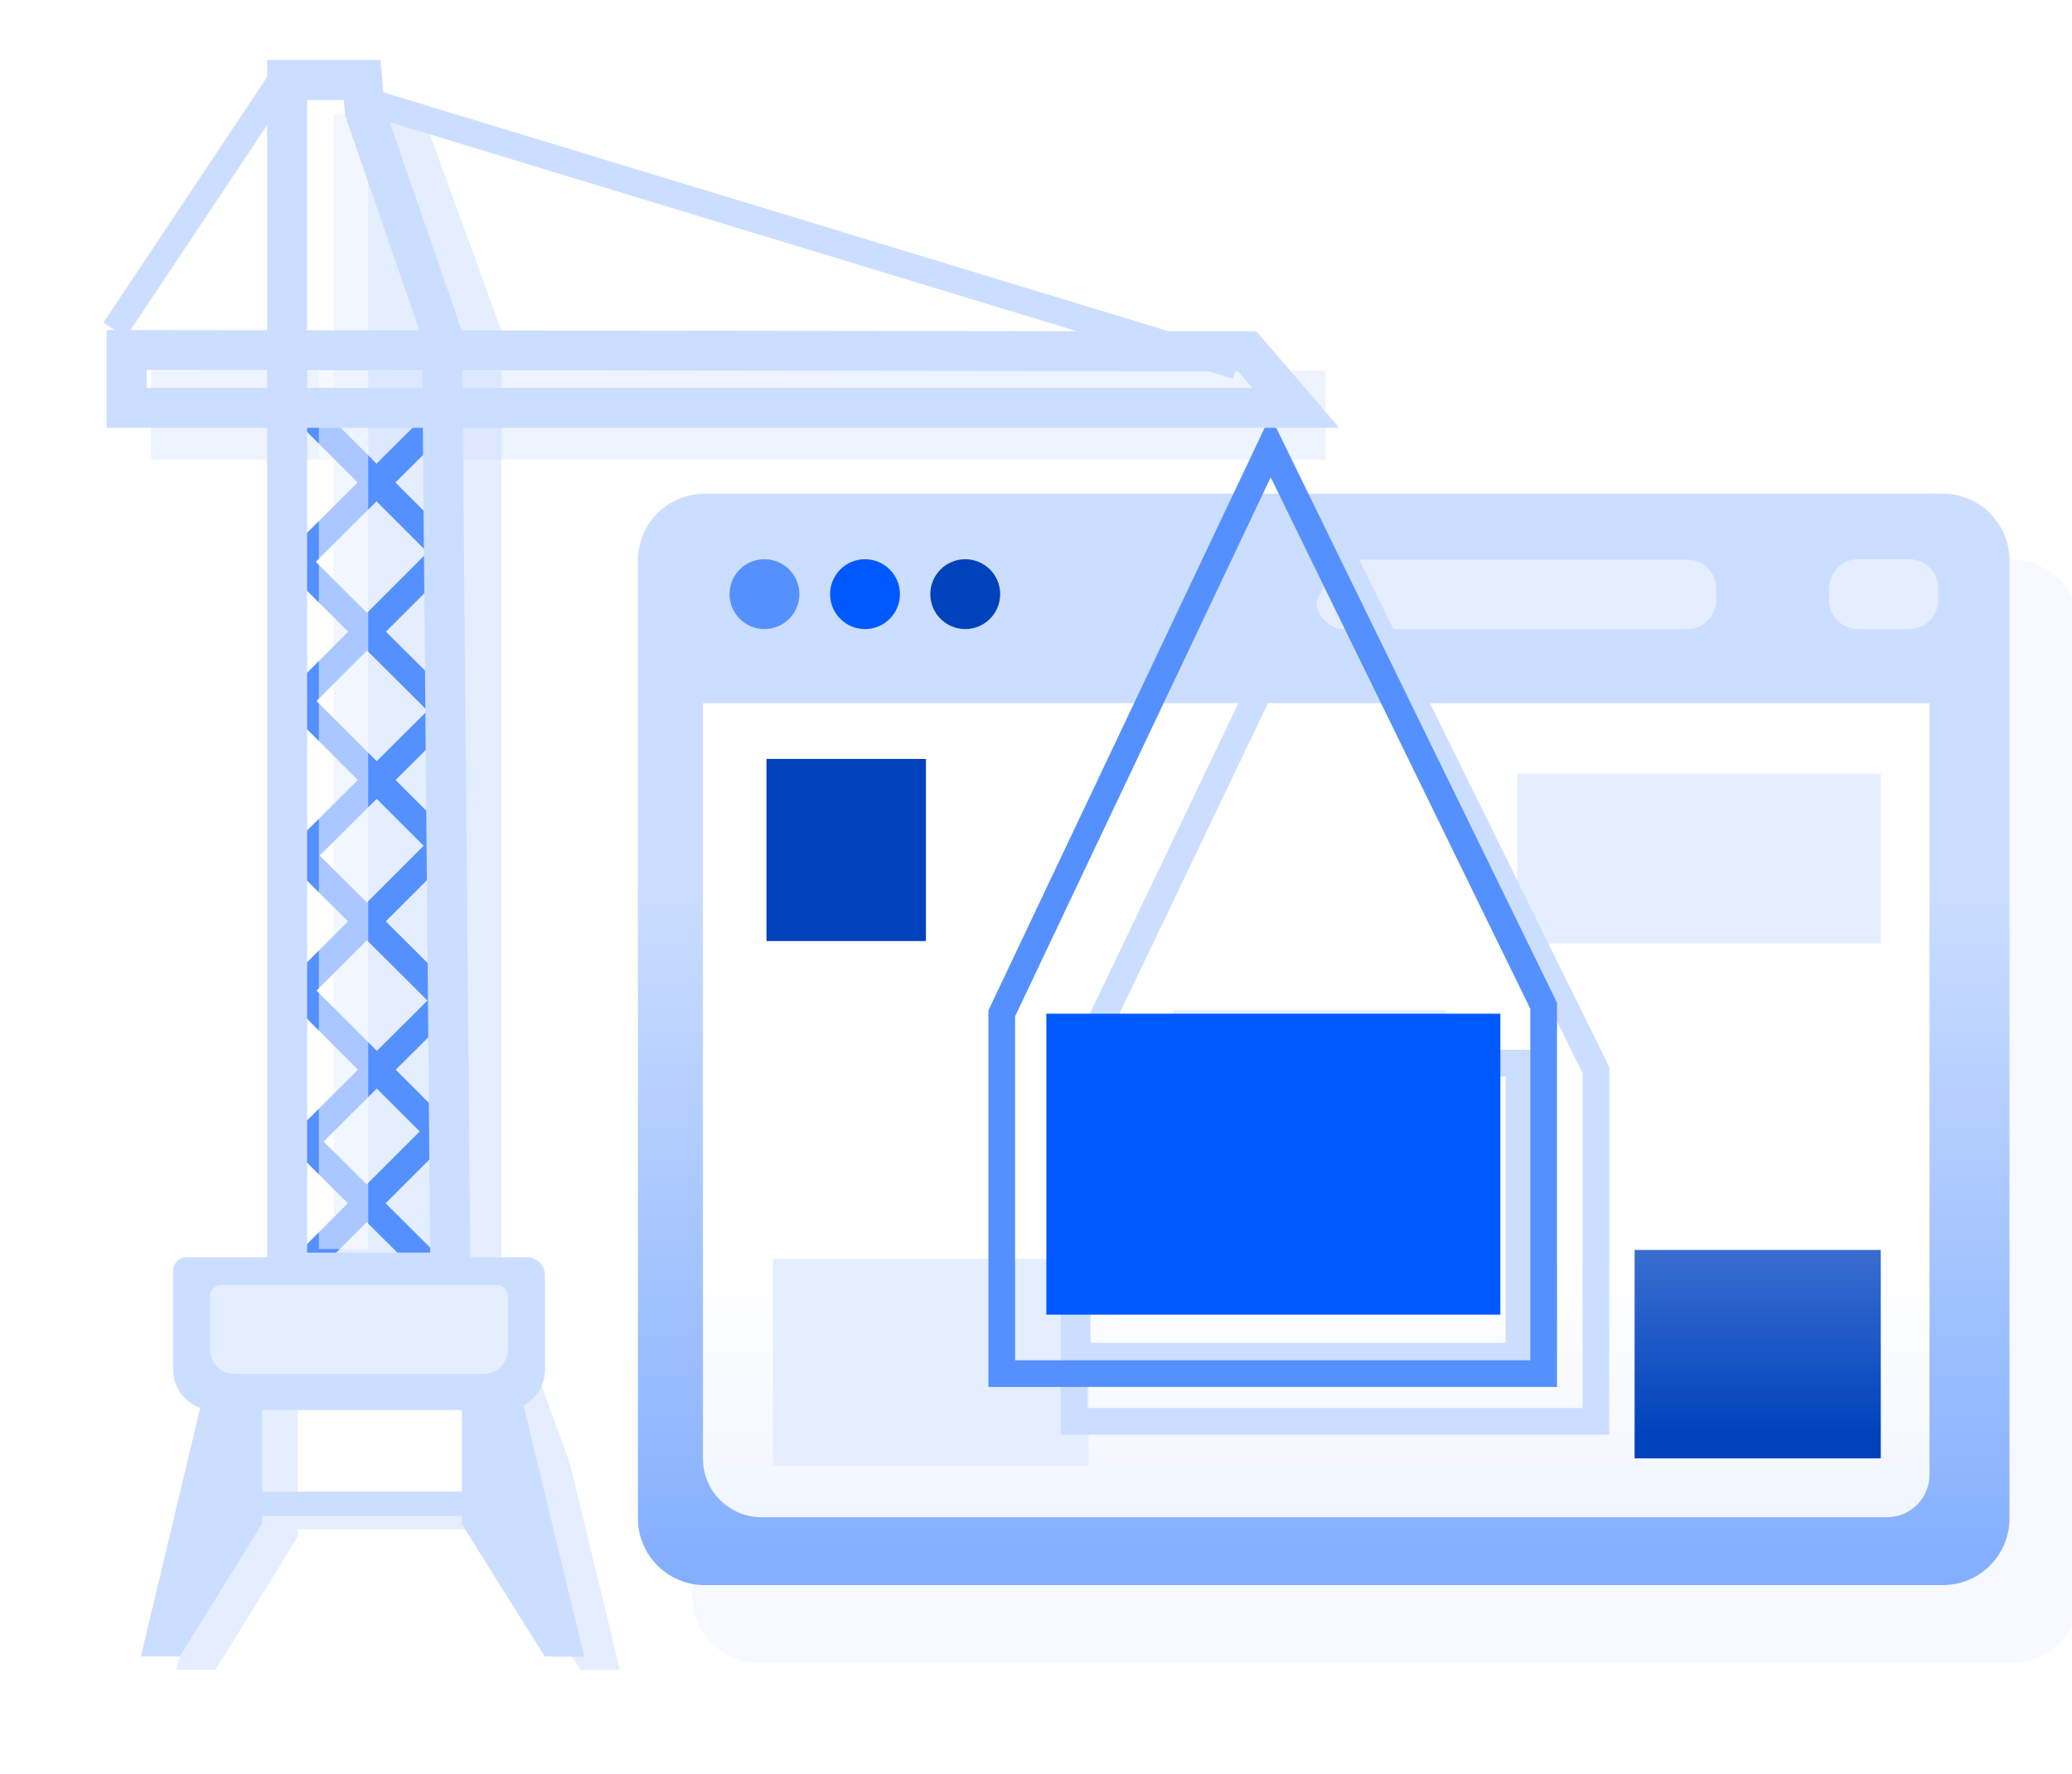
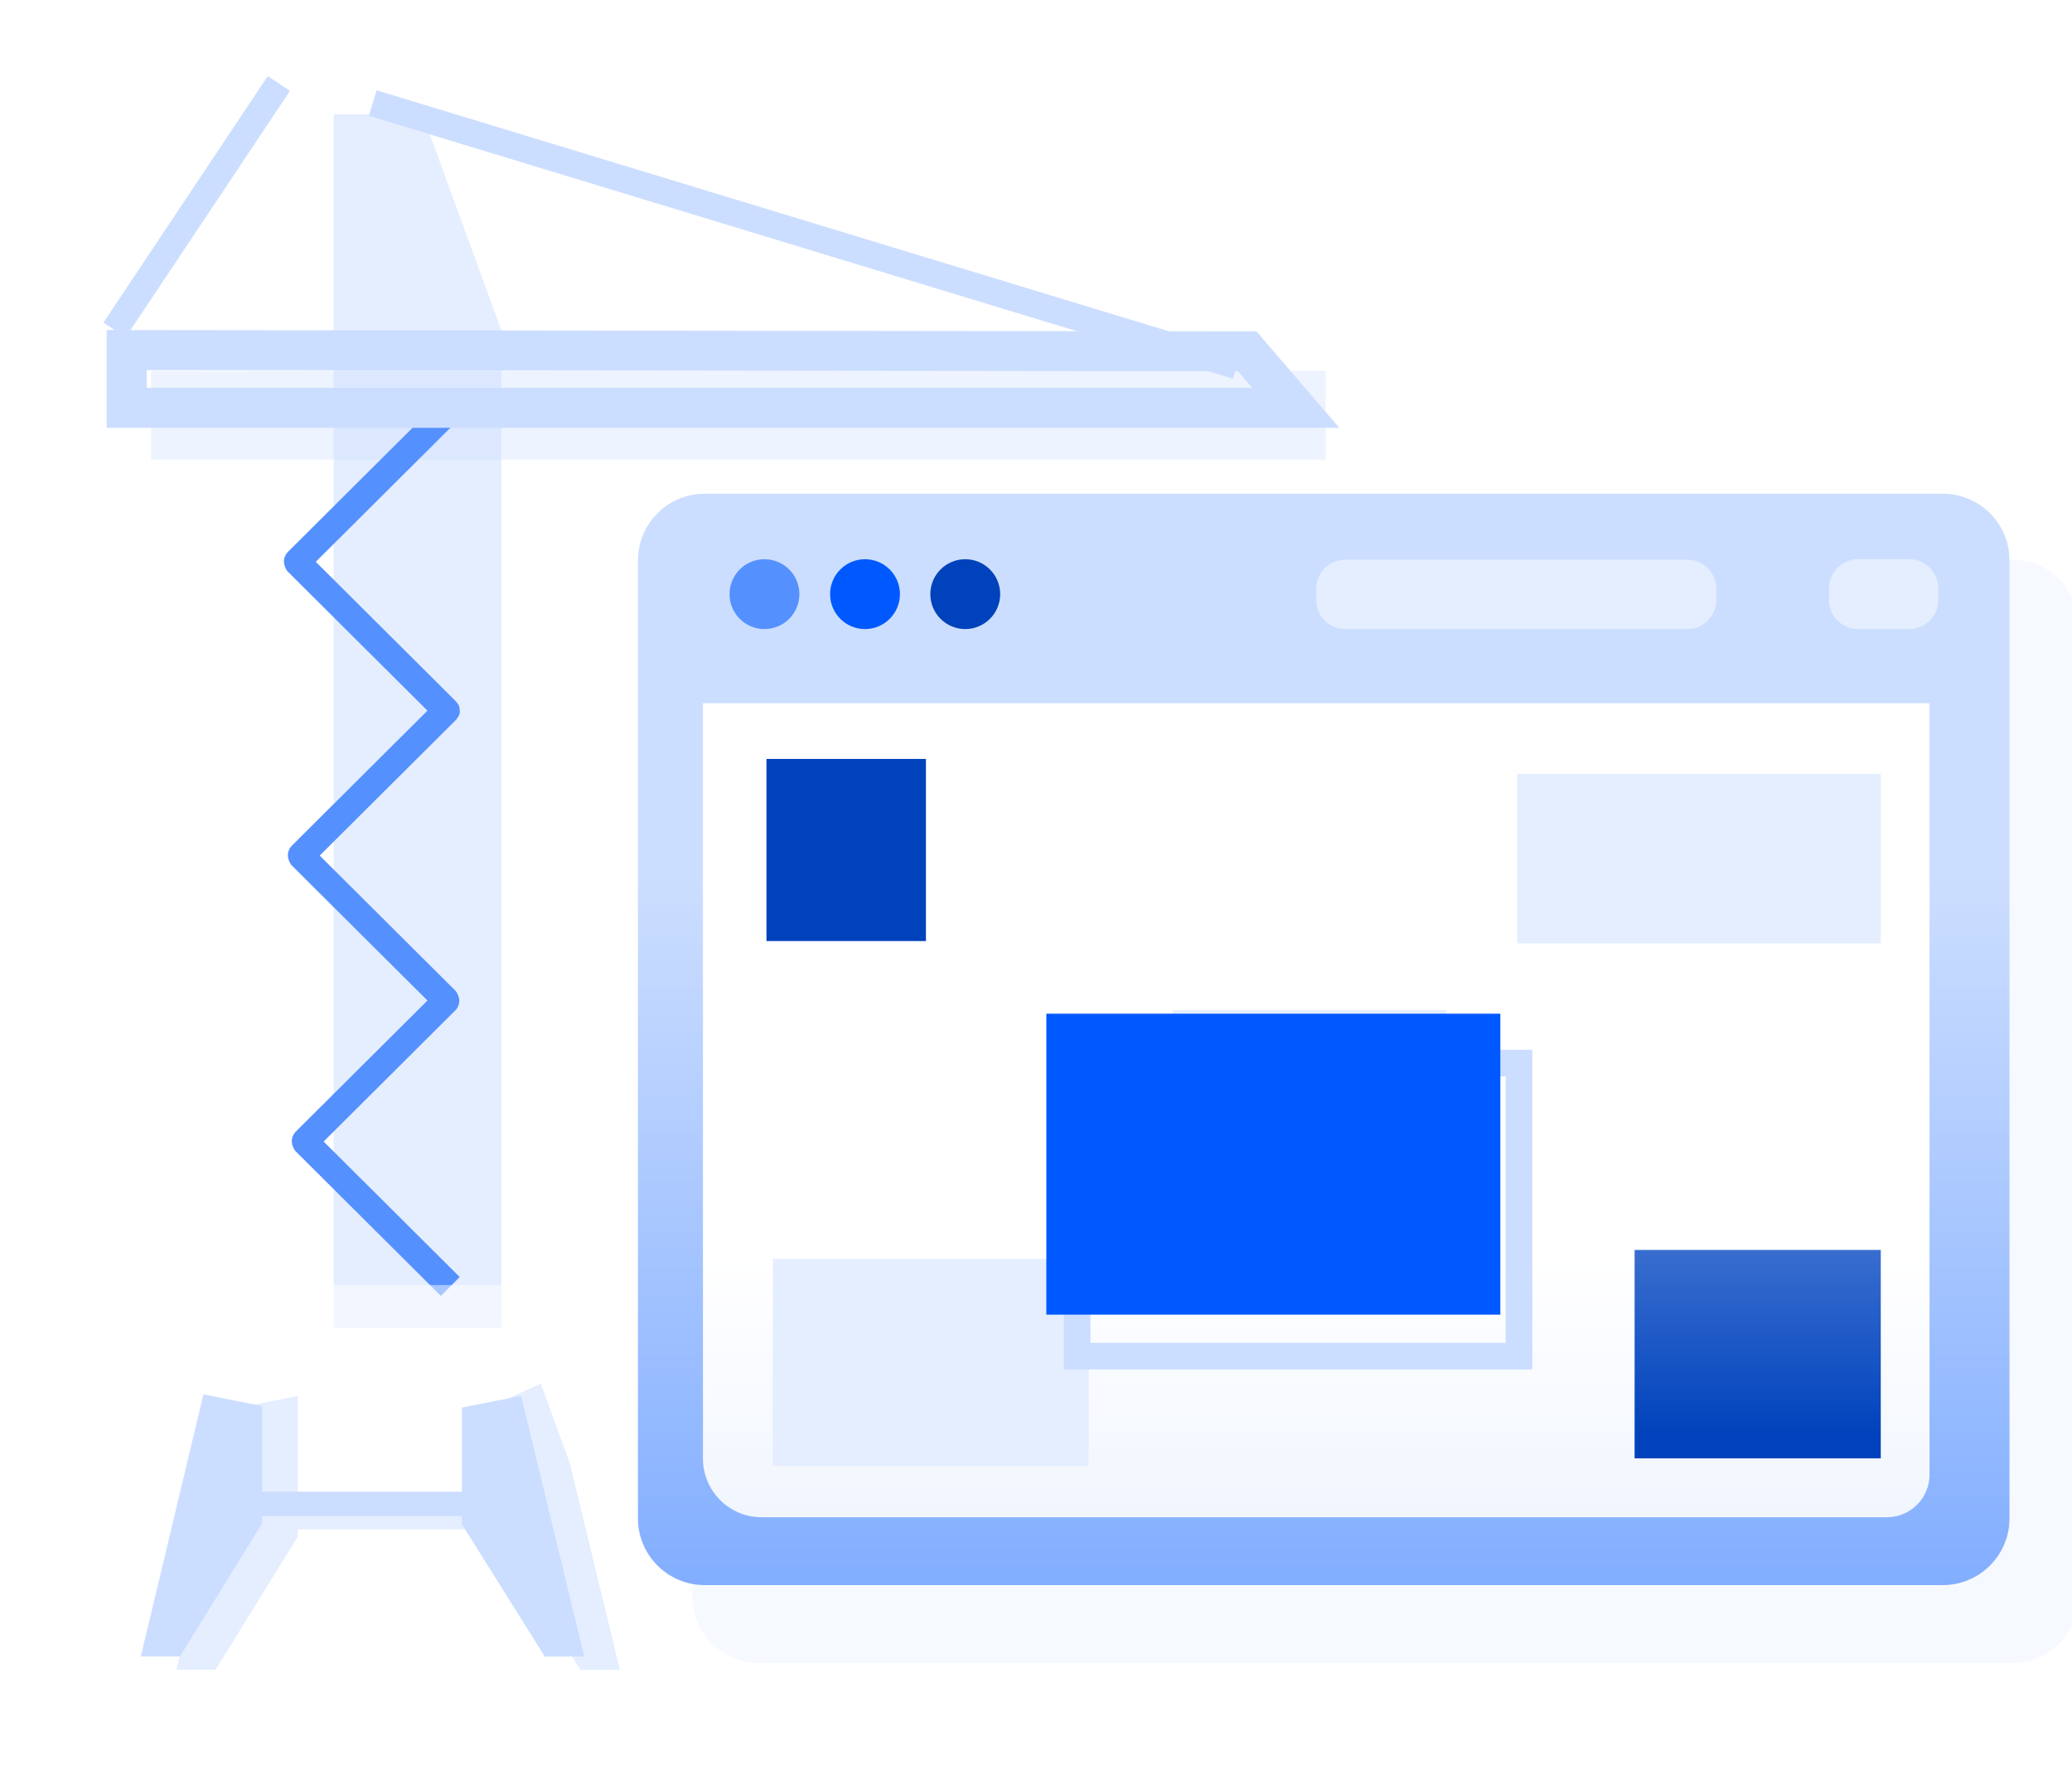
<svg xmlns="http://www.w3.org/2000/svg" fill-rule="evenodd" stroke-miterlimit="10" clip-rule="evenodd" viewBox="0 0 466 399" id="websitebuilder">
  <path fill="none" d="M.478.624h465.509v398.005H.478z" />
  <clipPath id="a">
    <path d="M.478.624h465.509v398.005H.478z" fill="#000000" class="color000000 svgShape" />
  </clipPath>
  <g clip-path="url(#a)" fill="#000000" class="color000000 svgShape">
    <path fill="#ccdeff" fill-opacity=".161" d="M467.516 140.909c0-8.279-6.722-15-15-15h-281.8c-8.279 0-15 6.721-15 15v218.226c0 8.278 6.721 15 15 15h281.8c8.278 0 15-6.722 15-15V140.909Z" class="colorcce6ff svgShape" />
    <path fill="url(#b)" d="M451.943 126.065c0-8.279-6.721-15-15-15h-278.47c-8.279 0-15 6.721-15 15v215.52c0 8.279 6.721 15 15 15h278.47c8.279 0 15-6.721 15-15v-215.52Z" />
    <path fill="url(#c)" d="M158.097 158.194h275.859v173.532a9.593 9.593 0 0 1-9.593 9.593H171.288c-7.285 0-13.191-5.906-13.191-13.191V158.194Z" />
    <clipPath id="b">
      <path d="M158.097 158.194h275.859v173.532a9.593 9.593 0 0 1-9.593 9.593H171.288c-7.285 0-13.191-5.906-13.191-13.191V158.194Z" fill="#000000" class="color000000 svgShape" />
    </clipPath>
    <g clip-path="url(#b)" fill="#000000" class="color000000 svgShape">
      <path fill="#0042bc" d="M172.38 170.732h35.864v40.963H172.38z" class="color0bbc00 svgShape" />
      <path fill="#e5eeff" d="M341.244 174.076h81.748v38.157h-81.748zM173.82 283.196h71.031v46.614H173.82z" class="colore5f1ff svgShape" />
      <path fill="url(#e)" d="M367.628 281.191h55.364v46.886h-55.364z" />
      <path fill="#e5eeff" d="M263.753 227.252h61.458v13.7h-61.458z" class="colore5f1ff svgShape" />
    </g>
    <circle cx="194.543" cy="133.66" r="7.856" fill="#0059ff" class="color0084ff svgShape" />
    <circle cx="171.93" cy="133.66" r="7.856" fill="#5590ff" class="color55d7ff svgShape" />
    <circle cx="217.087" cy="133.66" r="7.856" fill="#0042bc" class="color0bbc00 svgShape" />
    <path fill="#e5eeff" d="M385.976 132.409c0-3.588-2.913-6.5-6.5-6.5h-76.933a6.503 6.503 0 0 0-6.5 6.5v2.607c0 3.588 2.913 6.5 6.5 6.5h76.933c3.587 0 6.5-2.912 6.5-6.5v-2.607ZM435.919 132.353a6.551 6.551 0 0 0-6.548-6.548h-11.459a6.551 6.551 0 0 0-6.548 6.548v2.615a6.551 6.551 0 0 0 6.548 6.548h11.459a6.551 6.551 0 0 0 6.548-6.548v-2.615Z" class="colore5f1ff svgShape" />
    <path fill="#ccdeff" fill-opacity=".522" d="M66.953 344.063v1.654l-18.482 29.929h-8.8l14.081-58.977 13.201-2.617v24.517h44.931v-22.885l9.758-4.418 6.508 17.907 11.265 46.502h-8.881l-18.65-29.766v-1.846H66.953ZM75.043 25.71h19.978l17.757 48.672v224.352H75.043V25.71Z" class="colorcce6ff svgShape" />
    <path fill="#ccdeff" fill-opacity=".349" d="M33.979 83.422h264.145v19.977H33.979z" class="colorcce6ff svgShape" />
    <path fill="none" stroke="#ccdeff" stroke-width="6" d="M242.255 239.149h99.367v65.932h-99.367z" class="colorStrokecce6ff svgStroke" />
-     <path fill="#ccdeff" fill-rule="nonzero" d="M361.927 240.05v82.703H238.57v-81.029l61.167-127.9 62.19 126.226Zm-117.357 3.035v73.668h111.357v-75.305l-56.109-113.885-55.248 115.522Z" class="colorcce6ff svgShape" />
    <path fill="#ccdeff" d="M40.471 372.646h-8.8l14.081-58.977 13.201 2.64v19.26h44.931v-18.923l13.322-2.627 14.209 58.656h-8.881l-18.65-29.766v-1.847H58.953v1.655l-18.482 29.929Z" class="colorcce6ff svgShape" />
    <path fill="#0059ff" d="M235.324 228.044h102.107v67.701H235.324z" class="color0084ff svgShape" />
    <path fill="#ccdeff" fill-rule="nonzero" d="M65.209 20.447 28.246 75.903l-4.992-3.328 36.963-55.456 4.992 3.328zM279.02 79.442l-1.747 5.74L82.961 26.054l1.747-5.74L279.02 79.442z" class="colorcce6ff svgShape" />
-     <path fill="#5590ff" fill-rule="nonzero" d="M350.173 225.554v86.449h-127.88V227.31l63.412-133.773 64.468 132.017zm-121.88 3.106v77.343h115.88v-79.062l-58.388-119.566-57.492 121.285zM65.662 86.078a3.933 3.933 0 0 1 1.652.842l35.203 35.211c1.989 2.33 1.171 2.87 0 4.242l-31.322 31.328 30.442 30.449s1.768 2.171 0 4.242L71.195 222.84l29.562 29.569s1.768 2.171 0 4.242L68.194 289.22c-1.765 1.508-5.121.641-5.121-2.121 0-.78.348-1.5.878-2.121l30.442-30.448-29.562-29.568s-1.768-2.172 0-4.243l30.442-30.448-30.442-30.448s-1.768-2.172 0-4.243l31.322-31.328-33.082-33.089s-1.049-1.279-.841-2.591c.241-1.524 1.655-2.634 3.432-2.494z" class="color55d7ff svgShape" />
    <path fill="#5590ff" fill-rule="nonzero" d="m104.273 93.264-33.257 33.121 31.487 31.36c.889 1.036.775 1.206.846 1.655.136.855.161 1.421-.846 2.596l-30.602 30.478 30.602 30.478s1.777 2.178 0 4.251L72.786 256.8l30.602 30.478-4.234 4.251-32.736-32.603s-1.778-2.178 0-4.251l29.717-29.597-30.602-30.479s-1.777-2.178 0-4.251l30.602-30.478-31.487-31.359s-1.777-2.178 0-4.251l35.391-35.248 4.234 4.252Z" class="color55d7ff svgShape" />
-     <path fill="#ffffff" fill-opacity=".502" d="M71.714 24.6h11.099v256.376H71.714z" class="colorffffff svgShape" />
-     <path fill="#ccdeff" fill-rule="nonzero" d="m86.475 24.064 17.424 50.479 1.937 216.239H60.073V13.501h25.522l.88 10.563Zm-17.402-1.563v259.281h27.682l-1.842-205.69-17.314-50.157-.286-3.434h-8.24Z" class="colorcce6ff svgShape" />
    <path fill="#ccdeff" fill-rule="nonzero" d="m282.586 74.543 18.626 21.702H23.99V74.239l258.596.304ZM32.99 87.245h248.637l-3.181-3.706L32.99 83.25v3.995Z" class="colorcce6ff svgShape" />
-     <path fill="#ccdeff" d="M122.559 286.849c0-2.207-1.792-4-4-4H41.938c-1.655 0-3 1.344-3 3v22.336c0 4.968 4.033 9 9 9h65.621c4.967 0 9-4.032 9-9v-21.336Z" class="colorcce6ff svgShape" />
    <path fill="#ffffff" fill-opacity=".49" d="M114.244 291.576c0-1.379-1.121-2.5-2.5-2.5h-62c-1.38 0-2.5 1.121-2.5 2.5v12c0 3.036 2.464 5.5 5.5 5.5h56c3.035 0 5.5-2.464 5.5-5.5v-12Z" class="colorffffff svgShape" />
  </g>
  <defs>
    <linearGradient id="b" x2="1" gradientTransform="rotate(90 123.454 321.16) scale(318.675)" gradientUnits="userSpaceOnUse">
      <stop offset="0" stop-color="#ccdeff" class="stopColorcce6ff svgShape" />
      <stop offset="1" stop-color="#377dff" class="stopColor1d98ff svgShape" />
    </linearGradient>
    <linearGradient id="c" x2="1" gradientTransform="rotate(90 72.17 354.418) scale(196.543)" gradientUnits="userSpaceOnUse">
      <stop offset="0" stop-color="#ffffff" class="stopColorffffff svgShape" />
      <stop offset="1" stop-color="#d0dffc" class="stopColord0e4fc svgShape" />
    </linearGradient>
    <linearGradient id="e" x2="1" gradientTransform="rotate(-90 358.574 -35.536) scale(76.85)" gradientUnits="userSpaceOnUse">
      <stop offset="0" stop-color="#0042bc" class="stopColor0bbc00 svgShape" />
      <stop offset="1" stop-color="#6892df" class="stopColor79df68 svgShape" />
    </linearGradient>
  </defs>
</svg>